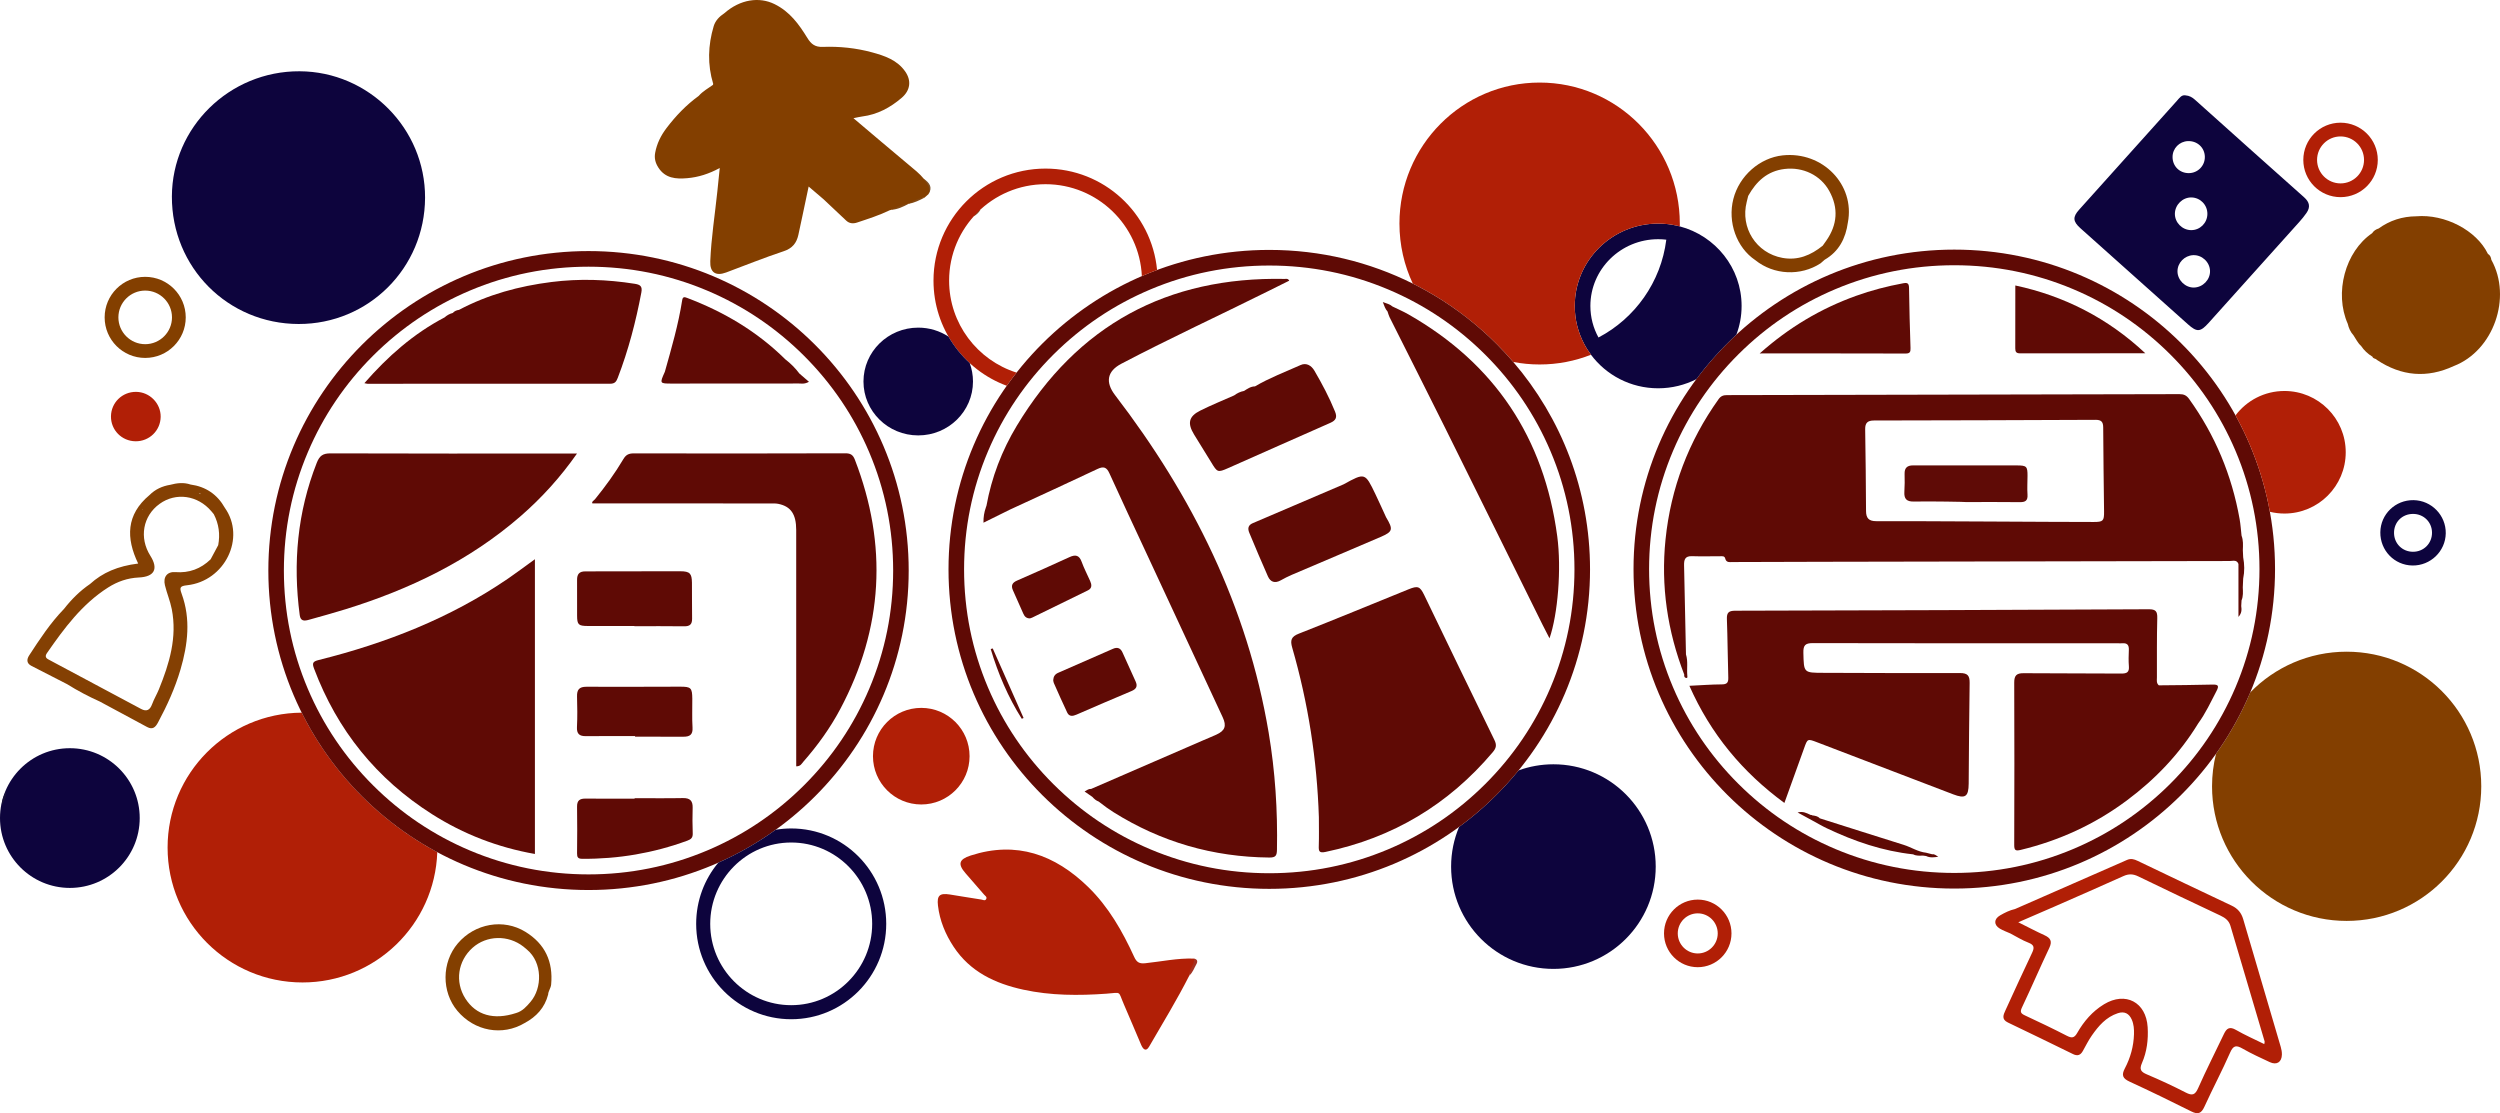
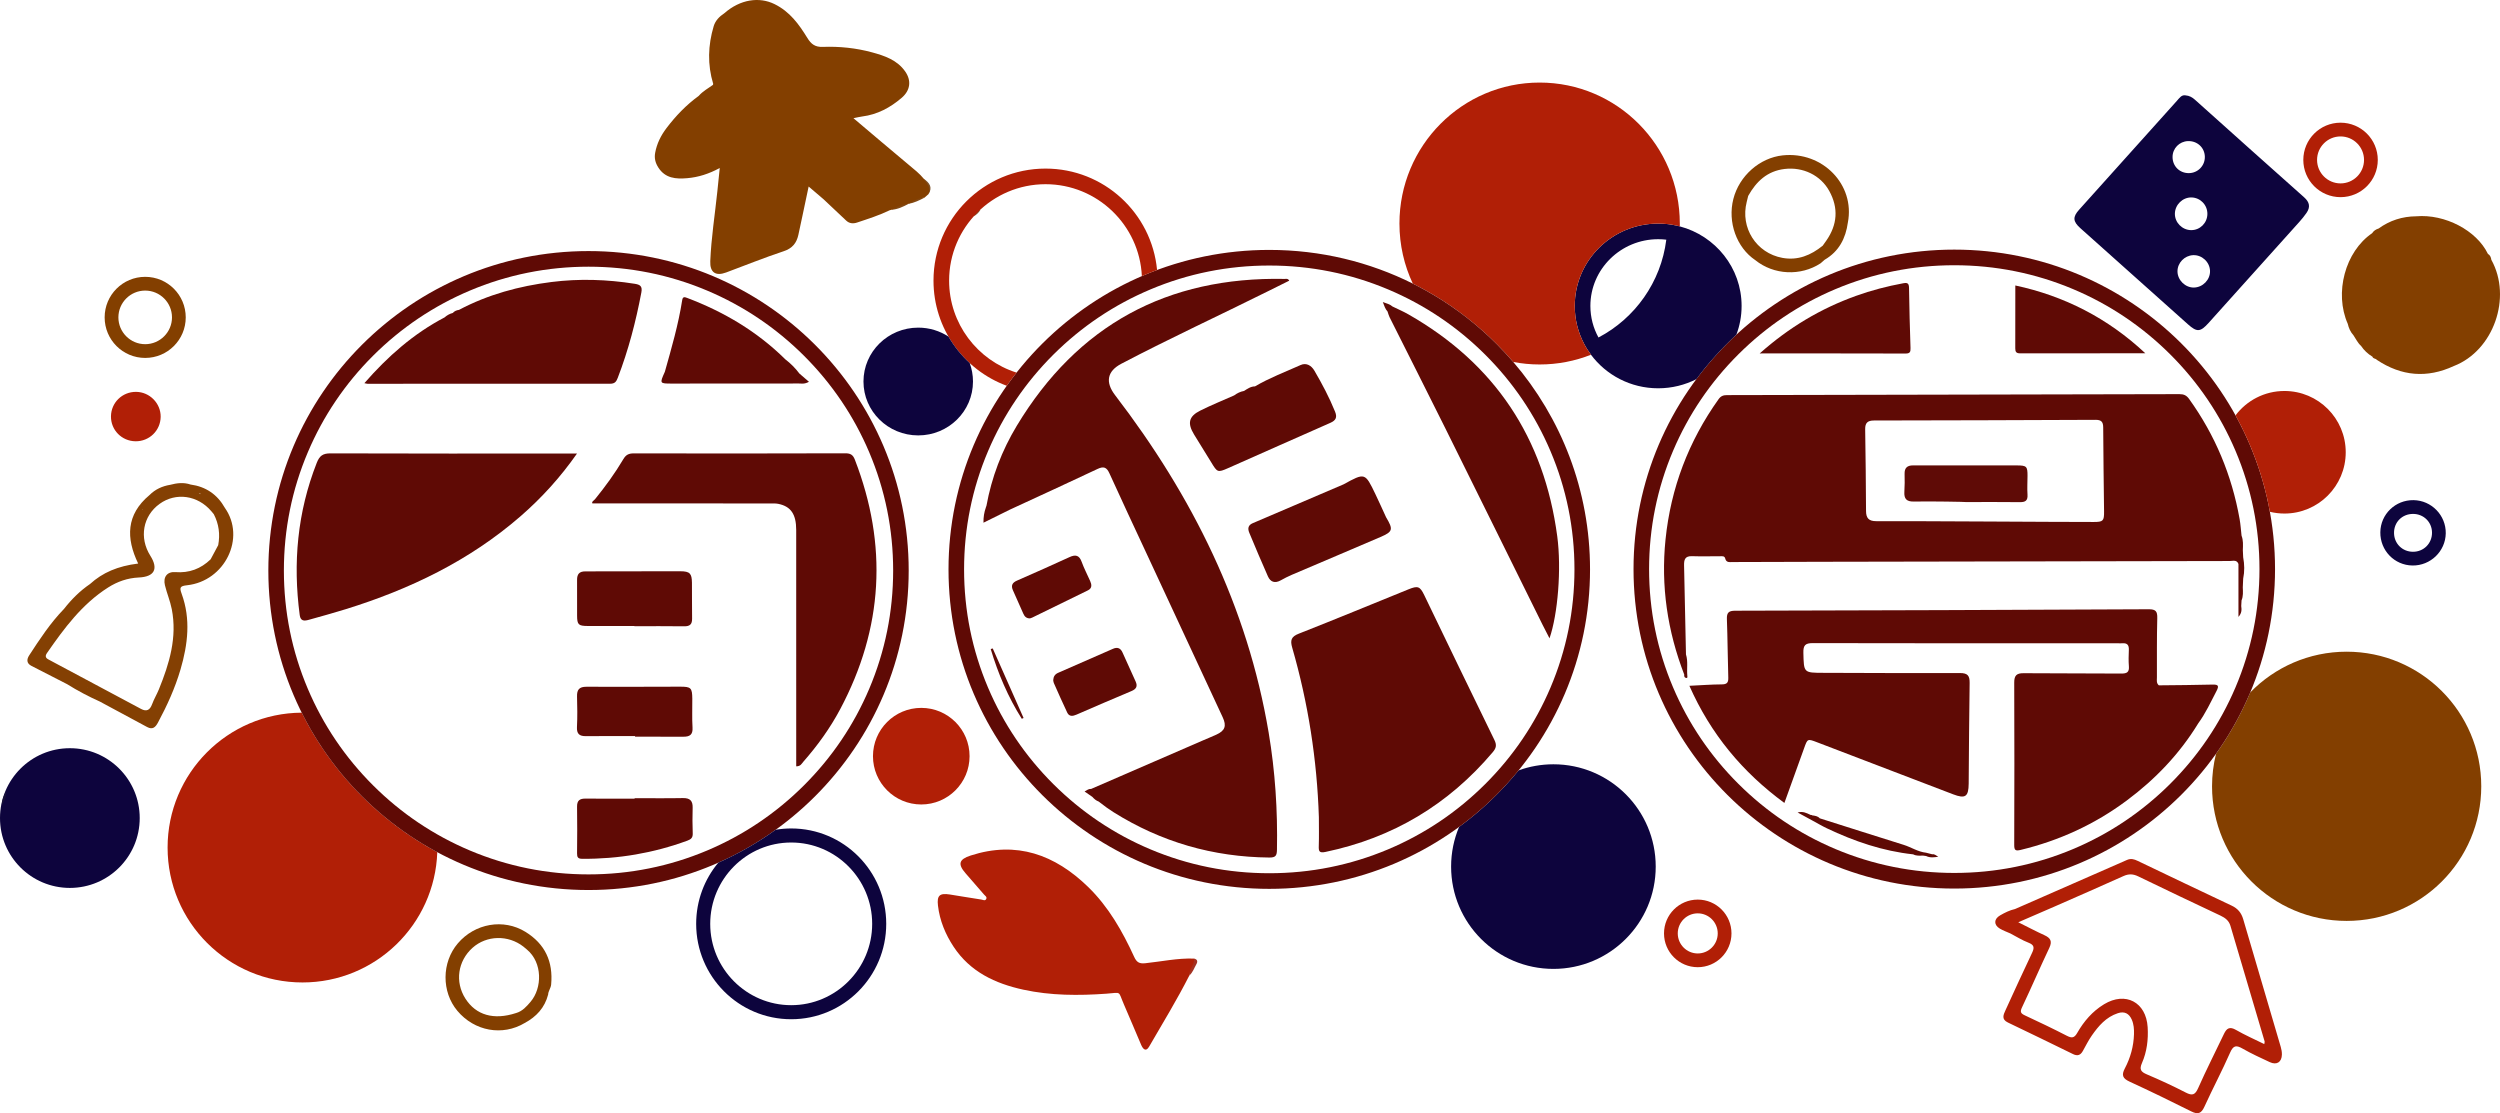
<svg xmlns="http://www.w3.org/2000/svg" id="sitelogo" x="0px" y="0px" viewBox="0 0 1454.814 647.798">
  <path style="fill:#833F00;" d="M84.49,169.097c8.6,0,15.596,6.996,15.596,15.596s-6.996,15.596-15.596,15.596  s-15.596-6.996-15.596-15.596S75.89,169.097,84.49,169.097 M84.49,161.097c-13.032,0-23.596,10.564-23.596,23.596  c0,13.032,10.564,23.596,23.596,23.596s23.596-10.564,23.596-23.596C108.086,171.661,97.522,161.097,84.49,161.097L84.49,161.097z" />
  <circle style="fill:#0D043D;" cx="40.653" cy="476.051" r="40.653" />
  <circle style="fill:#B11F06;" cx="536.11" cy="440.039" r="28.105" />
  <path style="fill:#B11F06;" d="M987.963,531.5c6.413,0,11.63,5.235,11.63,11.67s-5.217,11.67-11.63,11.67s-11.63-5.235-11.63-11.67  S981.55,531.5,987.963,531.5 M987.963,523.5c-10.841,0-19.63,8.807-19.63,19.67s8.789,19.67,19.63,19.67s19.63-8.807,19.63-19.67  S998.804,523.5,987.963,523.5L987.963,523.5z" />
  <path style="fill:#B11F06;" d="M1362.025,79.394c7.536,0,13.667,6.131,13.667,13.667s-6.131,13.667-13.667,13.667  s-13.667-6.131-13.667-13.667S1354.489,79.394,1362.025,79.394 M1362.025,71.394c-11.967,0-21.667,9.701-21.667,21.667  c0,11.967,9.701,21.667,21.667,21.667c11.966,0,21.667-9.701,21.667-21.667C1383.692,81.095,1373.991,71.394,1362.025,71.394  L1362.025,71.394z" />
  <g>
-     <path style="fill:#0D043D;" d="M247.357,115.098c-0.149,40.822-32.885,73.505-73.564,73.444   c-41.195-0.062-73.912-32.976-73.769-74.214c0.14-40.283,33.535-73.026,74.302-72.853   C214.604,41.647,247.504,74.814,247.357,115.098z" />
-   </g>
+     </g>
  <g>
    <path style="fill:#B11F06;" d="M692.093,567.689c-7.185,14.139-15.449,27.674-23.397,41.382c-1.921,3.314-3.619,1.316-4.657-1.106   c-3.331-7.773-6.57-15.586-9.949-23.338c-3.618-8.301-1.165-7.023-10.226-6.371c-16.215,1.167-32.375,1.142-48.339-2.333   c-16.425-3.575-30.981-10.402-40.601-24.999c-4.788-7.265-8.079-15.209-9.094-23.928c-0.687-5.901,0.975-7.393,6.897-6.467   c6.124,0.957,12.232,2.026,18.361,2.949c0.917,0.138,2.21,0.977,2.839-0.354c0.574-1.215-0.714-1.879-1.346-2.621   c-3.527-4.143-7.126-8.226-10.701-12.328c-4.642-5.326-3.869-8.098,2.974-10.32c26.738-8.681,49.062-0.481,68.364,18.29   c11.874,11.547,19.951,25.77,26.784,40.675c1.47,3.206,3.05,4.073,6.441,3.717c9.444-0.991,18.794-3.04,28.363-2.709   c1.717,2.01,0.024,3.661-0.606,5.397C693.639,564.772,692.441,566.032,692.093,567.689z" />
  </g>
  <g>
    <path style="fill:#B11F06;" d="M78.854,256.79c-8.02-0.093-14.372-6.554-14.277-14.522c0.095-7.986,6.567-14.289,14.614-14.233   c7.908,0.055,14.426,6.688,14.308,14.56C93.379,250.576,86.873,256.883,78.854,256.79z" />
  </g>
  <g>
    <path style="fill:#824813;" d="M518.675,122.096c2.664-3.133,6.131-3.947,10.044-3.473   C525.555,120.313,522.346,121.871,518.675,122.096z" />
  </g>
  <g>
    <path style="fill:#A33121;" d="M692.093,567.689c-0.232-3.6,3.184-6.196,2.715-9.86c2.085,0.37,2.261,1.783,1.417,3.233   C694.919,563.308,694.134,565.898,692.093,567.689z" />
  </g>
  <g>
    <path style="fill:#824813;" d="M528.687,118.635c2.283-3.307,5.429-4.387,9.299-3.602   C535.019,116.573,532.022,118.04,528.687,118.635z" />
  </g>
  <g>
    <path style="fill:#7D5128;" d="M540.391,112.892c0.926-3.473-2.593-5.579-2.69-8.737   C540.881,106.365,542.823,108.956,540.391,112.892z" />
  </g>
  <g>
    <path style="fill:#171138;" d="M3.452,460.667c0.636,3.172-1.299,5.59-2.421,8.246C1.037,465.929,1.956,463.213,3.452,460.667z" />
  </g>
  <path style="fill:#833F00;" d="M1449.775,151.175c-0.201-1.414-0.691-2.66-1.994-3.436c-6.599-13.659-24.989-23.294-41.742-21.871  c-8.037,0.073-15.343,2.385-21.863,7.109c0,0,0,0,0,0c-1.581,0.478-2.884,1.34-3.795,2.743c0,0,0,0,0,0c0,0,0,0,0,0  c-15.67,10.661-22.127,34.72-14.153,52.74c0.558,2.507,1.599,4.772,3.339,6.69c0,0,0,0,0,0c1.424,2.071,2.434,4.438,4.386,6.132  c1.73,2.609,3.972,4.679,6.641,6.298l0,0c0.362,1.282,1.898,0.932,2.54,1.825c14.265,9.512,29.187,10.846,44.799,3.596  C1451.024,204.098,1461.961,173.141,1449.775,151.175z" />
  <g>
    <path style="fill:#833F00;" d="M537.701,104.155c-2.595-3.184-5.808-5.683-8.944-8.297c-10.604-8.836-21.111-17.787-32.114-27.081   c2.167-0.43,3.611-0.807,5.079-0.993c8.853-1.121,16.331-5.154,22.996-10.858c5.021-4.297,5.795-9.967,2.035-15.344   c-4.653-6.652-11.891-9.102-19.208-11.099c-9.388-2.562-19.053-3.555-28.753-3.196c-4.436,0.164-6.741-1.579-8.951-5.173   c-4.896-7.963-10.202-15.37-19.23-19.779c-8.75-4.273-19.825-2.808-29.156,5.415c-2.828,1.862-5.17,4.261-6.137,7.498   c-3.326,11.137-3.682,22.353-0.283,33.573c0,0,0,0,0,0c-0.153,0.155-0.164,0.32-0.033,0.495c-2.856,2.086-6.037,3.754-8.393,6.487   c0,0,0.001,0,0.001,0c0,0-0.001,0-0.001,0c-7.269,5.264-13.402,11.685-18.795,18.802c-3.215,4.242-5.564,8.932-6.549,14.279   c-0.589,3.199,0.107,5.887,1.813,8.567c4.052,6.369,10.245,6.798,16.803,6.242c6.522-0.553,12.661-2.52,18.96-5.924   c-0.516,5.036-0.953,9.373-1.406,13.708c-1.41,13.508-3.552,26.947-4.106,40.535c-0.266,6.52,3.126,8.819,9.202,6.56   c11.173-4.154,22.236-8.636,33.541-12.389c5.015-1.665,7.448-4.716,8.508-9.444c0.855-3.815,1.646-7.644,2.457-11.469   c1.162-5.476,2.317-10.954,3.537-16.724c3.235,2.763,5.968,5.096,8.7,7.43c0,0,0,0,0,0c4.389,4.14,8.763,8.298,13.176,12.413   c1.849,1.724,4.024,1.879,6.351,1.1c6.424-2.152,12.89-4.191,19.003-7.164v0c0,0,0,0,0,0c0.29-0.077,0.58-0.153,0.871-0.23   c3.202-1.565,6.401-3.138,10.03-3.471c2.893-1.715,5.787-3.428,9.282-3.592c0.802-0.714,1.603-1.427,2.405-2.141   C542.039,109.197,539.359,106.833,537.701,104.155z" />
    <path style="fill:#833F00;" d="M528.719,118.623c-0.005,0-0.009,0.001-0.014,0.002c-0.006,0.003-0.012,0.007-0.017,0.01   L528.719,118.623z" />
  </g>
  <path style="fill:#0D043D;" d="M1340.857,114.846c-21.259-18.884-42.424-37.874-63.603-56.847c-1.513-1.355-3.15-2.331-5.532-2.519  c-2.232-0.361-3.453,1.547-4.854,3.105c-19.004,21.149-38.006,42.299-56.99,63.465c-3.803,4.24-3.632,6.821,0.735,10.729  c20.851,18.658,41.713,37.303,62.593,55.928c5.265,4.696,7.218,4.563,12.012-0.764c17.603-19.561,35.188-39.139,52.756-58.731  c1.507-1.681,2.952-3.44,4.235-5.294C1344.55,120.534,1344.045,117.678,1340.857,114.846z M1273.285,82.108  c5.375-0.16,9.634,3.785,9.769,9.049c0.135,5.226-4.022,9.53-9.263,9.591c-5.363,0.063-9.493-3.971-9.529-9.309  C1264.229,86.385,1268.219,82.259,1273.285,82.108z M1275.237,114.896c5.207,0.088,9.368,4.4,9.3,9.638  c-0.069,5.268-4.333,9.468-9.529,9.384c-5.197-0.084-9.48-4.474-9.389-9.623C1265.71,119.133,1270.134,114.81,1275.237,114.896z   M1276.762,167.33c-5.057,0.133-9.586-4.281-9.629-9.386c-0.042-4.956,4.056-9.221,9.087-9.458c5.133-0.242,9.689,3.986,9.848,9.141  C1286.225,162.727,1281.942,167.193,1276.762,167.33z" />
  <path style="fill:#B11F06;" d="M1327.241,609.276c-7.265-24.772-14.609-49.52-21.837-74.302c-1.093-3.748-3.127-6.262-6.713-7.949  c-18.319-8.617-36.568-17.384-54.836-26.11c-1.969-0.94-3.853-1.48-6.061-0.508c-21.71,9.558-43.446,19.056-65.175,28.572  c-3.123,0.694-5.962,2.128-8.689,3.691c-3.736,2.142-3.782,5.569-0.149,7.726c1.92,1.14,4.072,1.888,6.12,2.813  c3.481,1.812,6.837,3.95,10.479,5.344c3.531,1.352,3.536,3.002,2.087,6.036c-5.27,11.036-10.311,22.181-15.421,33.293  c-1.238,2.693-2.458,5.297,1.409,7.147c12.678,6.063,25.314,12.215,37.936,18.394c2.574,1.26,4.307,0.606,5.648-1.786  c1.698-3.029,3.246-6.17,5.224-9.008c3.921-5.623,8.332-10.789,15.201-13.032c3.862-1.261,6.519,0.224,8.073,3.751  c1.176,2.668,1.375,5.556,1.29,8.456c-0.207,7.082-2.072,13.774-5.346,19.981c-2.055,3.896-1.216,5.807,2.745,7.632  c12.071,5.563,24.031,11.374,35.913,17.331c3.886,1.948,5.845,1.271,7.668-2.73c4.82-10.578,10.29-20.863,14.967-31.5  c1.887-4.292,3.626-4.375,7.266-2.292c5.105,2.922,10.484,5.384,15.828,7.868c4.01,1.864,6.92,0.015,7.028-4.373  C1327.93,612.242,1327.659,610.703,1327.241,609.276z M1317.634,607.586c-5.708-2.821-11.261-5.247-16.479-8.253  c-3.634-2.093-5.396-1.001-6.978,2.336c-4.978,10.499-10.291,20.846-14.985,31.468c-1.8,4.074-3.424,4.621-7.271,2.633  c-7.375-3.81-14.937-7.292-22.578-10.541c-3.461-1.472-4.542-2.824-2.878-6.629c2.877-6.578,3.745-13.646,3.31-20.852  c-0.88-14.58-12.895-20.908-25.368-13.349c-6.781,4.109-11.769,9.951-15.631,16.704c-1.706,2.983-3.166,3.11-6.024,1.638  c-8.055-4.149-16.238-8.057-24.455-11.879c-2.454-1.142-2.863-2.075-1.627-4.678c5.435-11.453,10.43-23.115,15.866-34.568  c1.831-3.858,0.75-5.765-2.808-7.387c-4.902-2.234-9.67-4.761-15.247-7.537c7.562-3.276,14.319-6.17,21.048-9.125  c13.416-5.891,26.845-11.755,40.203-17.772c3.02-1.36,5.568-1.262,8.558,0.19c15.899,7.725,31.874,15.291,47.86,22.834  c2.734,1.29,4.899,2.914,5.79,5.93c6.634,22.439,13.282,44.873,19.909,67.314C1317.926,606.32,1317.777,606.643,1317.634,607.586z" />
  <g>
    <path style="fill:#7E5831;" d="M570.494,122.211c-0.928,1.508-2.174,2.692-3.692,3.595   C567.088,123.639,568.285,122.406,570.494,122.211z" />
  </g>
  <path style="fill:#833F00;" d="M305.742,542.247c-12.731-7.827-29.375-4.944-39.332,6.733c-9.42,11.047-9.534,28.187-0.262,39.247  c9.95,11.87,26.255,14.82,39.175,7.089c6.821-3.649,11.67-8.921,13.647-16.557c0,0,0,0,0,0c0.085-2.09,1.563-3.69,1.76-5.853  C321.945,559.596,317.193,549.287,305.742,542.247z M308.747,582.976c-2.295,2.691-4.734,5.488-8.413,6.533  c-12.968,4.243-23.328,1.288-29.523-8.42c-6.164-9.66-4.441-21.842,4.179-29.547c8.167-7.3,20.732-7.598,29.583-0.694  c0.708,0.552,1.38,1.15,2.068,1.727C315.787,560.215,315.566,574.982,308.747,582.976z" />
  <path style="fill:#844003;" d="M108.819,340.58c22.116-2.419,34.334-27.643,22.041-45.039c-4.423-7.831-11.085-12.37-20.005-13.589  l0,0c-3.955-1.339-7.883-0.876-11.804,0.169c-4.627,0.768-8.717,2.616-12.055,5.979c0,0,0,0,0.001,0c0,0-0.043,0.03-0.042,0.029  c0,0,0,0.001,0,0.001c0,0-0.001-0.001-0.001-0.001c-13.58,11.352-13.697,24.998-6.552,39.809  c-11.904,1.493-20.699,5.259-28.038,11.931c-5.861,3.991-10.802,8.943-15.153,14.51c-7.9,8.139-14.086,17.566-20.238,27.011  c-1.51,2.319-1.563,4.609,1.267,6.076c6.929,3.592,13.889,7.125,20.836,10.682c0,0,0,0-0.001,0c0,0,0,0,0,0  c6.107,3.825,12.475,7.161,19.043,10.121c9.158,4.926,18.328,9.831,27.469,14.788c3.319,1.8,4.927,0.05,6.389-2.673  c5.299-9.867,9.907-20.034,13.061-30.788c4.283-14.605,6.047-29.35,0.665-44.071C104.38,341.908,104.709,341.029,108.819,340.58z   M125.425,296.381c0.026,0.014,0.048,0.031,0.074,0.046c-0.013,0.004-0.026,0.009-0.039,0.014c-0.015-0.012-0.028-0.026-0.044-0.038  C125.42,296.396,125.422,296.389,125.425,296.381z M116.789,287.574c-0.352-0.208-0.715-0.396-1.091-0.56  C116.307,286.974,116.618,287.205,116.789,287.574z M82.769,296.467c0.088,0,0.18,0.008,0.276,0.026  c-0.113,0.064-0.226,0.13-0.341,0.192c0-0.055-0.001-0.11-0.001-0.165C82.726,296.503,82.747,296.485,82.769,296.467z   M80.004,331.847c-0.007,0.006-0.014,0.009-0.021,0.015c-0.002-0.014-0.006-0.024-0.008-0.037  C79.985,331.832,79.995,331.839,80.004,331.847z M50.941,399.926c0.015-0.013,0.03-0.025,0.044-0.038  c0.043,0.038,0.085,0.072,0.128,0.111C51.055,399.976,50.999,399.951,50.941,399.926z M102.028,332.93  c-4.78-0.36-7.21,2.862-6.051,7.645c1.134,4.679,3.057,9.184,3.982,13.893c3.226,16.423-1.401,31.688-7.488,46.661  c-1.191,2.93-2.86,5.673-3.949,8.635c-1.251,3.405-3.148,4.552-6.466,2.765c-16.903-9.027-33.806-18.054-50.708-27.081  c-1.065-0.569-2.119-1.16-3.192-1.713c-1.746-0.899-1.933-2.09-0.838-3.67c10.019-14.452,20.43-28.548,35.596-38.19  c5.432-3.453,11.333-5.524,17.873-5.816c9.122-0.408,11.508-5.036,6.707-12.636c-6.628-10.494-4.374-23.153,5.379-30.206  c9.472-6.849,22.191-5.043,30.105,4.276c0.484,0.57,0.957,1.149,1.435,1.723c0,0,0,0,0,0c2.954,5.711,3.749,11.729,2.567,18.028  c-1.468,2.745-2.936,5.489-4.404,8.234C116.84,331.026,110.105,333.538,102.028,332.93z M85.602,325.276  c0.013,0.004,0.023,0.01,0.036,0.014c0.011,0.004,0.015,0.026,0.016,0.056C85.637,325.322,85.619,325.299,85.602,325.276z" />
  <path style="fill:#833F00;" d="M1037.428,90.411c-13.412,1.418-25.326,11.937-28.748,25.382  c-3.433,13.489,1.869,28.271,12.764,35.586c10.74,8.682,26.392,9.439,38.016,1.837c0,0,0,0,0,0c0.782-0.684,1.564-1.368,2.346-2.052  c8.352-4.839,12.247-12.452,13.521-21.696C1079.569,107.478,1060.629,87.959,1037.428,90.411z M1062.75,140.06  c-0.684,0.978-1.382,1.946-2.073,2.919c-6.85,5.556-14.461,8.731-23.448,7.085c-15.225-2.787-24.608-17.56-20.775-32.545  c0.297-1.162,0.569-2.331,0.853-3.496c4.704-8.43,11.121-14.504,21.22-15.698c10.648-1.259,20.893,3.591,25.973,12.811  C1069.968,121.06,1069.238,130.776,1062.75,140.06z" />
  <path style="fill:#0D043D;" d="M1404.507,291.048c-10.577-0.155-19.209,8.19-19.333,18.69c-0.125,10.595,8.187,19.196,18.693,19.344  c10.498,0.148,19.213-8.261,19.381-18.702C1423.418,299.899,1414.986,291.201,1404.507,291.048z M1404.13,321.09  c-6.147-0.04-10.893-4.739-10.982-10.874c-0.092-6.342,4.713-11.167,11.111-11.156c6.135,0.011,10.943,4.753,10.992,10.842  C1415.302,316.218,1410.418,321.131,1404.13,321.09z" />
  <g>
-     <path style="fill:#5F0A05;" d="M311.278,325.424c0,57.428,0,114.345,0,171.526c-21.604-3.817-41.496-11.501-59.794-23.116   c-32.359-20.542-55.209-48.857-68.719-84.74c-1.216-3.229-0.754-4.156,2.704-5.021c39.262-9.821,76.531-24.362,110.133-47.352   C300.787,333.173,305.803,329.379,311.278,325.424z" />
-   </g>
+     </g>
  <g>
    <path style="fill:#5F0A05;" d="M335.792,263.905c-9.877,14.087-20.721,25.956-32.951,36.578   c-29.715,25.81-64.34,42.421-101.622,54.006c-7.143,2.219-14.361,4.198-21.567,6.211c-2.49,0.695-4.749,0.895-5.232-2.738   c-4.035-30.356-1.37-59.916,9.897-88.593c1.612-4.104,3.479-5.559,8.057-5.54c46.731,0.193,93.463,0.094,140.195,0.076   C333.301,263.904,334.032,263.905,335.792,263.905z" />
  </g>
  <g>
    <path style="fill:#5F0A05;" d="M463.337,445.953c0-45.982,0.008-91.781-0.007-137.581c-0.003-9.121-3.115-13.671-10.362-15.157   c-1.459-0.299-3.002-0.252-4.507-0.253c-34.486-0.013-68.973-0.01-103.75-0.01c-0.548-1.038,0.914-1.673,1.574-2.486   c6.008-7.404,11.619-15.101,16.469-23.3c1.532-2.59,3.201-3.336,6.106-3.33c40.994,0.087,81.988,0.08,122.981-0.051   c3.049-0.01,4.511,0.825,5.619,3.692c19.205,49.695,16.516,98.07-8.502,145.16c-5.913,11.13-13.243,21.27-21.55,30.718   C466.518,444.368,465.927,445.958,463.337,445.953z" />
  </g>
  <g>
    <path style="fill:#5F0A05;" d="M369.302,464.48c9.368,0,18.738,0.125,28.102-0.057c4.127-0.08,5.771,1.586,5.667,5.61   c-0.129,4.979-0.167,9.971,0.046,14.945c0.106,2.465-0.97,3.43-3.067,4.2c-19.773,7.253-40.176,10.734-61.233,10.587   c-2.438-0.017-3.04-0.87-3.013-3.158c0.107-9.059,0.137-18.12-0.001-27.178c-0.055-3.621,1.574-4.744,4.946-4.708   c9.517,0.103,19.036,0.036,28.554,0.036C369.302,464.664,369.302,464.572,369.302,464.48z" />
  </g>
  <g>
    <path style="fill:#5F0A05;" d="M369.164,364.293c-9.065,0-18.129,0.034-27.194-0.013c-5.349-0.028-6.116-0.789-6.144-5.961   c-0.037-6.945,0.046-13.89-0.014-20.834c-0.029-3.33,1.237-4.989,4.806-4.983c18.431,0.03,36.862-0.119,55.293-0.071   c5.533,0.014,6.688,1.292,6.753,6.698c0.083,6.944-0.036,13.891,0.084,20.834c0.057,3.286-1.258,4.543-4.578,4.495   c-9.667-0.139-19.337-0.049-29.006-0.049C369.164,364.37,369.164,364.331,369.164,364.293z" />
  </g>
  <g>
    <path style="fill:#5F0A05;" d="M369.559,428.352c-9.534,0-19.069-0.066-28.603,0.033c-3.81,0.04-5.413-1.339-5.205-5.368   c0.304-5.884,0.199-11.798,0.042-17.693c-0.106-3.967,1.257-5.714,5.514-5.686c18.162,0.118,36.325-0.042,54.488-0.048   c6.344-0.002,7.002,0.683,7.074,7.016c0.063,5.596-0.22,11.209,0.13,16.785c0.261,4.166-1.621,5.34-5.288,5.319   c-9.384-0.053-18.769-0.018-28.153-0.018C369.559,428.578,369.559,428.465,369.559,428.352z" />
  </g>
  <path style="fill:#5F0A05;" d="M465.194,217.376c-2.35-3.14-5.098-5.885-8.207-8.273l0,0h0  c-16.36-16.193-35.704-27.621-57.123-35.738c-1.378-0.522-2.533-0.927-2.877,1.278c-2.212,14.185-6.219,27.941-10.1,41.726  c-3.089,6.87-3.089,6.849,4.262,6.844c24.587-0.016,49.173-0.003,73.76-0.047c1.582-0.003,3.255,0.463,5.844-0.989  C468.714,220.416,466.954,218.896,465.194,217.376z" />
  <path style="fill:#5F0A05;" d="M369.314,165.136c-16.083-2.544-32.22-3.067-48.366-1.031c-18.838,2.376-36.971,7.275-53.853,16.227  c-1.415,0.175-2.645,0.721-3.618,1.789l-0.017,0.009c-1.81,0.451-3.37,1.364-4.762,2.585l0,0  c-18.064,9.462-33.025,22.645-46.66,38.269c1.102,0.209,1.518,0.357,1.934,0.357c47.038-0.028,94.075-0.094,141.113-0.036  c2.75,0.004,3.589-1.301,4.413-3.442c6.199-16.11,10.519-32.718,13.727-49.661C373.932,166.467,372.443,165.631,369.314,165.136z" />
  <g>
    <path style="fill:#5F0A05;" d="M767.487,475.548c-1.09-33.53-6.22-66.426-15.513-98.645c-1.256-4.355-0.614-6.406,3.865-8.167   c21.341-8.39,42.531-17.16,63.781-25.782c5.489-2.227,6.703-1.769,9.2,3.399c13.58,28.106,27.089,56.246,40.822,84.277   c1.47,3.001,0.997,4.763-0.978,7.098c-25.802,30.512-58.203,49.86-97.352,58.038c-3.638,0.76-3.982-0.416-3.879-3.444   C767.622,486.736,767.487,481.139,767.487,475.548z" />
  </g>
  <g>
    <path style="fill:#5F0A05;" d="M612.893,395.77c0.144-2.113,1.014-3.438,2.935-4.269c10.644-4.604,21.248-9.3,31.868-13.96   c2.531-1.11,4.364-0.428,5.509,2.126c2.528,5.635,5.062,11.268,7.636,16.882c1.287,2.806,0.412,4.417-2.408,5.598   c-10.691,4.479-21.33,9.085-31.963,13.701c-2.182,0.947-4.254,1.274-5.425-1.176c-2.724-5.701-5.247-11.498-7.818-17.271   C612.989,396.866,612.982,396.228,612.893,395.77z" />
  </g>
  <g>
    <path style="fill:#5F0A05;" d="M599.389,359.855c-2.02,0.027-3.137-1.016-3.872-2.693c-1.996-4.557-4.033-9.097-6.058-13.642   c-1.222-2.742-0.473-4.426,2.385-5.667c10.25-4.451,20.44-9.041,30.603-13.686c3.439-1.571,5.598-1.078,6.988,2.746   c1.388,3.817,3.281,7.451,4.945,11.169c0.952,2.127,1.233,4.215-1.253,5.443c-10.827,5.348-21.691,10.623-32.545,15.916   C600.18,359.636,599.733,359.738,599.389,359.855z" />
  </g>
  <g>
    <path style="fill:#5F0A05;" d="M577.703,377.359c5.98,13.488,11.96,26.976,17.94,40.464c-0.346,0.152-0.693,0.305-1.039,0.457   c-7.999-12.658-13.785-26.3-18.087-40.602C576.912,377.571,577.308,377.465,577.703,377.359z" />
  </g>
  <path style="fill:#5F0A05;" d="M806.594,301.004c-2.073-4.497-4.086-9.023-6.23-13.486c-6.015-12.525-6.043-12.517-18.529-5.655  c0,0,0,0,0,0c0,0,0,0,0,0c-17.617,7.541-35.226,15.101-52.859,22.602c-2.818,1.199-2.941,3.266-1.979,5.573  c3.542,8.493,7.102,16.98,10.848,25.384c1.471,3.299,4.075,4.18,7.421,2.31c2.104-1.175,4.258-2.285,6.472-3.232  c17.21-7.359,34.463-14.615,51.652-22.023C810.583,309.376,810.844,308.102,806.594,301.004z" />
  <path style="fill:#5F0A05;" d="M776.887,239.505c-3.356-8.259-7.511-16.106-11.994-23.781c-1.754-3.004-4.682-4.813-8.038-3.301  c-8.906,4.011-18.096,7.439-26.547,12.423c-2.478,0.021-4.389,1.403-6.358,2.646l-0.005,0.002c-2.131,0.394-4.026,1.309-5.751,2.599  c0,0,0,0,0,0c-6.6,2.934-13.315,5.639-19.767,8.866c-6.694,3.349-7.558,7.366-3.562,13.899c3.305,5.404,6.692,10.757,9.975,16.174  c3.561,5.875,3.728,6.074,9.898,3.356c19.808-8.727,39.546-17.615,59.375-26.295C777.457,244.63,778.242,242.839,776.887,239.505z" />
  <path style="fill:#5F0A05;" d="M648.932,230.005c-5.839-7.615-4.706-13.98,3.654-18.365c28.226-14.804,57.168-28.156,85.69-42.359  c3.979-1.981,7.959-3.959,11.972-5.954c-0.807-1.411-1.832-0.998-2.642-1.015c-68.355-1.401-120.549,26.856-155.897,85.431  c-8.692,14.403-14.686,30.07-17.698,46.742c-0.174,0.284-0.269,0.578-0.326,0.877c-0.943,2.649-1.429,5.427-1.383,8.814  c5.421-2.681,10.463-5.174,15.505-7.668c0,0,0,0,0,0c0,0,0,0,0,0c16.965-7.848,33.969-15.612,50.863-23.609  c3.608-1.708,5.324-1,6.94,2.562c7.103,15.654,14.417,31.212,21.665,46.8c14.747,31.718,29.507,63.429,44.246,95.151  c2.351,5.059,1.341,7.791-3.695,10.09c-2.609,1.191-5.271,2.264-7.903,3.406c-21.656,9.394-43.311,18.79-64.966,28.186  c-1.395-0.131-2.318,0.641-3.818,1.495c1.848,1.279,3.18,2.2,4.507,3.118c1.035,1.164,2.18,2.181,3.679,2.72l0.001,0c0,0,0,0,0,0  c0,0,0,0,0,0c-0.001-0.002-0.001-0.003-0.002-0.005c1.548,1.167,3.097,2.333,4.645,3.5c0,0,0,0,0,0  c1.337,0.903,2.649,1.845,4.016,2.702c27.715,17.38,57.932,26.091,90.653,26.393c3.683,0.034,4.392-1.082,4.458-4.517  c0.438-22.896-1.039-45.661-4.838-68.225C725.915,352.951,693.822,288.545,648.932,230.005z" />
  <g>
    <path style="fill:#5F0A05;" d="M1024.025,205.673c17.074-15.171,35.463-26.102,55.987-33.488   c8.964-3.226,18.141-5.607,27.505-7.343c2.509-0.465,3.363,0.014,3.397,2.771c0.142,11.63,0.498,23.258,0.864,34.883   c0.067,2.14-0.208,3.242-2.835,3.234C1081.001,205.638,1053.059,205.673,1024.025,205.673z" />
  </g>
  <g>
    <path style="fill:#5F0A05;" d="M1248.416,205.58c-24.289,0-48.578-0.022-72.866,0.037c-2.225,0.005-2.828-0.851-2.817-2.929   c0.063-12.064,0.031-24.128,0.031-36.563C1201.128,172.18,1226.596,185.117,1248.416,205.58z" />
  </g>
  <path style="fill:#5F0A05;" d="M1287.526,398.374c-10.409,0.298-20.825,0.314-31.239,0.441c-1.531-1.262-1.126-3.01-1.122-4.631  c0.025-11.494-0.094-22.992,0.208-34.478c0.103-3.94-0.879-5.183-4.989-5.162c-80.204,0.398-160.408,0.675-240.613,0.851  c-3.837,0.008-4.987,1.131-4.845,4.912c0.424,11.332,0.445,22.679,0.808,34.014c0.094,2.946-0.786,3.925-3.795,3.943  c-6.081,0.036-12.16,0.502-18.851,0.82c12.467,28.142,30.921,50.29,55.294,68.173c3.95-10.958,7.741-21.41,11.483-31.88  c1.987-5.559,1.948-5.571,7.625-3.399c26.368,10.087,52.736,20.174,79.105,30.258c7.076,2.706,8.962,1.422,9.033-6.256  c0.179-19.507,0.231-39.017,0.552-58.522c0.07-4.271-1.176-5.811-5.649-5.793c-26.482,0.109-52.965-0.06-79.448-0.125  c-11.562-0.028-11.377-0.022-11.654-11.681c-0.102-4.303,1.048-5.625,5.503-5.614c59.17,0.147,118.341,0.099,177.511,0.099  c0.908,0,1.82,0.06,2.723-0.006c2.784-0.203,3.772,1.142,3.664,3.813c-0.128,3.171-0.234,6.367,0.021,9.522  c0.282,3.487-1.121,4.318-4.445,4.289c-18.915-0.168-37.833-0.022-56.747-0.209c-4.135-0.041-5.548,1.29-5.531,5.465  c0.127,31.456,0.109,62.912-0.002,94.368c-0.011,3.176,0.646,3.752,3.787,2.993c22.485-5.434,43.073-14.884,61.626-28.685  c16.663-12.394,30.798-27.161,41.66-44.942c4.297-5.85,7.287-12.431,10.633-18.82  C1291.337,399.256,1291.071,398.273,1287.526,398.374z" />
  <path style="fill:#5F0A05;" d="M1124.422,497.135c-1.194-0.307-2.388-0.614-3.582-0.921c-4.708-0.493-8.638-3.2-13.043-4.576  c-16.3-5.091-32.566-10.289-48.845-15.446c-1.167-1.335-2.804-1.473-4.398-1.723h0c-0.203-0.241-0.449-0.3-0.739-0.175h0h0  c0,0,0,0-0.001,0c-0.174-0.103-0.36-0.187-0.546-0.245c-2.062-0.947-4.146-2.075-7.192-1.241c3.239,1.763,5.803,3.158,8.368,4.554h0  c2.885,1.558,5.708,3.246,8.666,4.651c15.967,7.588,32.523,13.264,50.216,15.158c1.807,0.976,3.761,0.767,5.697,0.713  c0.615,0.09,1.23,0.179,1.845,0.269c2.307,1.117,4.676,0.78,7.069,0.4C1126.768,497.975,1125.853,496.869,1124.422,497.135z" />
  <path style="fill:#5F0A05;" d="M1305.364,336.716c0.856-4.142,0.769-8.283-0.005-12.423c0-0.001,0-0.003,0-0.004  c-0.065-1.407-0.13-2.813-0.196-4.22c0.108-2.826,0.3-5.659-0.754-8.38c0,0,0-0.001,0-0.001c-0.363-3.205-0.554-6.441-1.116-9.61  c-4.53-25.513-14.25-48.847-29.4-69.923c-1.51-2.101-3.098-2.805-5.618-2.798c-87.757,0.244-175.515,0.425-263.273,0.567  c-2.146,0.003-3.593,0.509-4.915,2.365c-17.466,24.512-27.802,51.7-30.875,81.631c-2.784,27.111,1.124,53.309,10.904,78.687l0,0l0,0  c-0.152,0.807,0.057,1.603,0.82,1.843c1.303,0.41,0.997-0.792,0.948-1.33c-0.371-4.09,0.493-8.258-0.775-12.288c0,0,0,0,0,0  c-0.357-17.24-0.678-34.482-1.102-51.721c-0.082-3.339,0.465-5.6,4.592-5.456c5.443,0.189,10.897,0.025,16.346,0.037  c1.173,0.002,2.615-0.272,3.001,1.307c0.622,2.545,2.566,2.077,4.324,2.072c17.559-0.047,35.117-0.117,52.676-0.154  c78.864-0.165,157.728-0.327,236.591-0.446c1.797-0.003,4.092-0.925,5.076,1.711c0,10.052,0,20.103,0,30.805  c1.991-2.226,1.906-4.257,1.614-6.34c0.063-1.096,0.126-2.191,0.189-3.287c1.03-2.432,0.82-4.982,0.72-7.521c0,0,0,0,0,0  c0,0,0,0,0,0C1305.212,340.131,1305.288,338.424,1305.364,336.716z M1218.48,303.752c-21.027,0.031-105.433-0.599-126.608-0.468  c-4.324,0.027-5.956-1.723-5.977-5.892c-0.08-15.872-0.242-31.745-0.503-47.615c-0.062-3.737,1.474-5.074,5.132-5.079  c42.963-0.064,85.925-0.191,128.887-0.387c3.283-0.015,4.483,1.054,4.494,4.429c0.053,16.326,0.341,32.651,0.503,48.976  C1224.462,303.118,1223.861,303.744,1218.48,303.752z" />
  <g>
    <path style="fill:#5F0B06;" d="M1113.682,291.864c-4.243,0.089-5.723-1.64-5.486-5.651c0.205-3.467,0.246-6.954,0.135-10.425   c-0.112-3.507,1.552-4.968,4.896-4.958c5.596,0.016,11.192-0.003,16.788-0.003c14.519,0,29.038-0.01,43.557,0.008   c5.785,0.007,6.317,0.551,6.292,6.114c-0.017,3.627-0.257,7.269-0.01,10.878c0.239,3.484-1.209,4.43-4.47,4.386   c-10.433-0.138-20.869-0.051-31.304-0.051C1144.079,292.04,1123.81,291.653,1113.682,291.864z" />
  </g>
  <path style="fill:#0D043D;" d="M903.974,444.756c-7.122,0-13.95,1.255-20.28,3.548c-10.071,12.376-21.704,23.436-34.604,32.885  c-2.993,7.103-4.65,14.908-4.65,23.101c0,32.88,26.654,59.534,59.534,59.534c32.88,0,59.534-26.654,59.534-59.534  S936.853,444.756,903.974,444.756z" />
  <path style="fill:#833F00;" d="M1365.575,379.238c-21.994,0-41.858,9.077-56.086,23.673c-5.335,12.692-12.039,24.671-19.935,35.749  c-1.502,6.058-2.312,12.388-2.312,18.91c0,43.262,35.071,78.333,78.333,78.333c43.262,0,78.333-35.071,78.333-78.333  S1408.837,379.238,1365.575,379.238z" />
  <path style="fill:#5F0A05;" d="M1137.247,154.348c23.988,0,47.252,4.677,69.148,13.901c21.149,8.909,40.143,21.665,56.456,37.912  c16.308,16.243,29.11,35.153,38.05,56.206c9.252,21.787,13.944,44.935,13.944,68.802c0,23.866-4.691,47.014-13.944,68.802  c-8.94,21.053-21.742,39.963-38.05,56.206c-16.312,16.247-35.307,29.003-56.456,37.912c-21.896,9.224-45.16,13.901-69.148,13.901  c-23.988,0-47.253-4.677-69.148-13.901c-21.149-8.909-40.144-21.665-56.456-37.912c-16.308-16.243-29.11-35.153-38.05-56.206  c-9.252-21.787-13.943-44.935-13.943-68.802c0-23.866,4.691-47.014,13.943-68.802c8.94-21.053,21.742-39.963,38.05-56.206  c16.312-16.247,35.307-29.002,56.456-37.912C1089.994,159.025,1113.259,154.348,1137.247,154.348 M1137.247,145.259  c-103.088,0-186.656,83.234-186.656,185.909s83.569,185.909,186.656,185.909c103.087,0,186.656-83.234,186.656-185.909  S1240.334,145.259,1137.247,145.259L1137.247,145.259z" />
  <path style="fill:#B11F06;" d="M175.58,414.721c-43.149,0.241-78.056,35.285-78.056,78.491c0,43.355,35.146,78.502,78.502,78.502  c42.453,0,77.012-33.704,78.434-75.81C220.468,477.69,192.803,449.256,175.58,414.721z" />
  <path style="fill:#5F0A05;" d="M342.474,155.194c23.944,0,47.166,4.677,69.022,13.901c21.11,8.909,40.07,21.665,56.353,37.912  c16.278,16.243,29.057,35.153,37.981,56.206c9.235,21.787,13.918,44.935,13.918,68.802s-4.683,47.014-13.918,68.802  c-8.924,21.053-21.703,39.963-37.981,56.206c-16.283,16.247-35.243,29.003-56.353,37.912c-21.856,9.224-45.078,13.901-69.022,13.901  c-23.944,0-47.166-4.677-69.022-13.901c-21.11-8.909-40.07-21.665-56.353-37.912c-16.278-16.243-29.057-35.153-37.981-56.206  c-9.235-21.787-13.918-44.935-13.918-68.802s4.683-47.014,13.918-68.802c8.924-21.053,21.703-39.963,37.981-56.206  c16.283-16.247,35.243-29.002,56.353-37.912C295.307,159.871,318.53,155.194,342.474,155.194 M342.474,146.106  c-102.9,0-186.316,83.234-186.316,185.909s83.417,185.909,186.316,185.909c102.9,0,186.316-83.234,186.316-185.909  S445.374,146.106,342.474,146.106L342.474,146.106z" />
  <path style="fill:#B11F06;" d="M1329.378,227.523c-11.634,0-21.964,5.573-28.473,14.192c9.511,17.225,16.363,36.109,20,56.111  c2.717,0.662,5.552,1.021,8.473,1.021c19.696,0,35.662-15.967,35.662-35.663C1365.04,243.489,1349.074,227.523,1329.378,227.523z" />
  <path style="fill:#0D043D;" d="M1013.482,178.038c0,5.89-1.07,11.52-3.05,16.73c-8.53,7.88-16.34,16.54-23.27,25.87  c-6.66,3.39-14.22,5.32-22.22,5.32c-16.05,0-30.28-7.69-39.11-19.53c-0.74-0.99-1.45-2.02-2.11-3.07c-0.33-0.52-0.65-1.05-0.96-1.59  c-0.31-0.54-0.61-1.09-0.9-1.64c-3.49-6.62-5.47-14.12-5.47-22.09c0-26.47,21.73-47.93,48.55-47.93c1.8,0,3.57,0.1,5.31,0.28  c1.86,0.21,3.69,0.51,5.48,0.91c0.6,0.14,1.19,0.28,1.78,0.44C998.232,137.198,1013.482,155.858,1013.482,178.038z M969.662,139.478  c-1.54-0.19-3.12-0.28-4.72-0.28c-21.76,0-39.46,17.42-39.46,38.84c0,6.64,1.7,12.89,4.71,18.36  C951.352,185.308,966.562,164.268,969.662,139.478z" />
  <path style="fill:#B11F06;" d="M975.732,131.298c0.59,0.14,1.19,0.28,1.78,0.44C976.922,131.578,976.332,131.438,975.732,131.298z" />
  <path style="fill:#B11F06;" d="M922.762,201.768c0.31,0.54,0.63,1.07,0.96,1.59C923.392,202.838,923.072,202.298,922.762,201.768z" />
  <path style="fill:#B11F06;" d="M895.942,48.048c-45.05,0-81.57,36.72-81.57,82.03c0,12.5,2.79,24.35,7.77,34.95  c1.03,0.52,2.06,1.04,3.08,1.59c3.05,1.58,6.05,3.26,9,5.01c13.58,8.08,26.04,17.83,37.09,28.96c3.22,3.23,6.32,6.59,9.29,10.05  c4.97,0.96,10.1,1.46,15.34,1.46c10.56,0,20.64-2.01,29.89-5.67c-0.74-0.99-1.45-2.02-2.11-3.07c-0.33-0.52-0.65-1.06-0.96-1.59  c-0.32-0.54-0.62-1.09-0.9-1.64c-3.49-6.62-5.47-14.12-5.47-22.09c0-26.47,21.73-47.93,48.55-47.93c1.8,0,3.57,0.1,5.31,0.28  c1.86,0.21,3.69,0.51,5.48,0.91c0.59,0.14,1.19,0.28,1.78,0.44c0-0.56,0.01-1.11,0.01-1.66  C977.522,84.768,941.002,48.048,895.942,48.048z" />
  <path style="fill:#B11F06;" d="M921.862,200.128c0.29,0.55,0.59,1.1,0.9,1.64C922.442,201.228,922.142,200.678,921.862,200.128z" />
  <path style="fill:#5F0A05;" d="M906.202,312.068c2.53,18.99,0.34,45.4-4.5,59.39c-1.53-2.98-2.88-5.53-4.16-8.12  c-18.81-38-37.56-76.03-56.42-114c-10.75-21.62-21.67-43.15-32.49-64.74c-0.52-1.04-0.79-2.2-1.18-3.31  c-1.29-1.43-1.9-3.2-2.76-5.52c2.25,0.84,4.16,1.25,5.69,2.62c3.05,1.49,6.19,2.82,9.13,4.5  C869.842,211.568,898.572,254.808,906.202,312.068z" />
  <path style="fill:#5F0A05;" d="M880.602,210.638c27.86,32.48,44.68,74.63,44.68,120.7c0,102.67-83.57,185.91-186.66,185.91  s-186.66-83.24-186.66-185.91c0-102.68,83.57-185.91,186.66-185.91c30.02,0,58.39,7.06,83.52,19.6c0,0.01,0.01,0.01,0.01,0.02  c1.03,0.51,2.05,1.04,3.07,1.57c3.05,1.6,6.06,3.28,9.01,5.03c0-0.01-0.01-0.01-0.01-0.02c13.58,8.08,26.04,17.83,37.09,28.96  c-0.01-0.01-0.01-0.01-0.02-0.01c3.22,3.24,6.32,6.6,9.29,10.06C880.592,210.638,880.592,210.638,880.602,210.638z M916.222,331.338  c0-23.87-4.7-47.02-13.95-68.8c-8.94-21.06-21.74-39.97-38.05-56.21c-16.31-16.25-35.3-29-56.45-37.91  c-21.9-9.23-45.16-13.9-69.15-13.9c-23.99,0-47.25,4.67-69.15,13.9c-21.15,8.91-40.14,21.66-56.46,37.91  c-16.3,16.24-29.11,35.15-38.05,56.21c-9.25,21.78-13.94,44.93-13.94,68.8c0,23.86,4.69,47.01,13.94,68.8  c8.94,21.05,21.75,39.96,38.05,56.2c16.32,16.25,35.31,29.01,56.46,37.92c21.9,9.22,45.16,13.9,69.15,13.9  c23.99,0,47.25-4.68,69.15-13.9c21.15-8.91,40.14-21.67,56.45-37.92c16.31-16.24,29.11-35.15,38.05-56.2  C911.522,378.348,916.222,355.198,916.222,331.338z" />
  <path style="fill:#B11F06;" d="M880.602,210.638c-0.01,0-0.01,0-0.02,0c-2.97-3.46-6.07-6.82-9.29-10.06c0.01,0,0.01,0,0.02,0.01  C874.532,203.818,877.632,207.178,880.602,210.638z" />
  <path style="fill:#B11F06;" d="M834.222,171.628c0,0.01,0.01,0.01,0.01,0.02c-2.95-1.75-5.96-3.43-9.01-5.03  C828.272,168.198,831.272,169.878,834.222,171.628z" />
  <path style="fill:#B11F06;" d="M825.222,166.618c-1.02-0.53-2.04-1.06-3.07-1.57c0-0.01-0.01-0.01-0.01-0.02  C823.172,165.548,824.202,166.068,825.222,166.618z" />
  <path style="fill:#0D043D;" d="M460.419,482.099c-3.073,0-6.083,0.263-9.019,0.747c-10.382,7.478-21.565,13.914-33.398,19.156  c-8.039,9.639-12.885,22.053-12.885,35.607c0,30.657,24.76,55.51,55.302,55.51c30.543,0,55.302-24.853,55.302-55.51  C515.721,506.951,490.961,482.099,460.419,482.099z M460.419,584.938c-25.983,0-47.122-21.232-47.122-47.33  c0-26.098,21.139-47.33,47.122-47.33s47.122,21.232,47.122,47.33C507.541,563.706,486.402,584.938,460.419,584.938z" />
  <path style="fill:#B11F06;" d="M585.859,224.494c1.839-2.604,3.74-5.162,5.708-7.665c-22.728-7.176-39.253-28.453-39.253-53.521  c0-30.941,25.173-56.114,56.114-56.114c30.062,0,54.672,23.764,56.047,53.492c2.914-1.258,5.866-2.445,8.856-3.557  c-3.114-33.111-30.978-59.023-64.903-59.023c-36.01,0-65.202,29.192-65.202,65.202C543.225,191.384,560.972,215.312,585.859,224.494  z" />
  <path style="fill:#0D043D;" d="M551.946,195.88c-5.044-3.296-11.094-5.221-17.603-5.221c-17.599,0-31.866,14.04-31.866,31.359  s14.267,31.359,31.866,31.359c17.599,0,31.866-14.04,31.866-31.359c0-3.771-0.677-7.385-1.917-10.734  C559.439,206.818,555.268,201.626,551.946,195.88z" />
</svg>